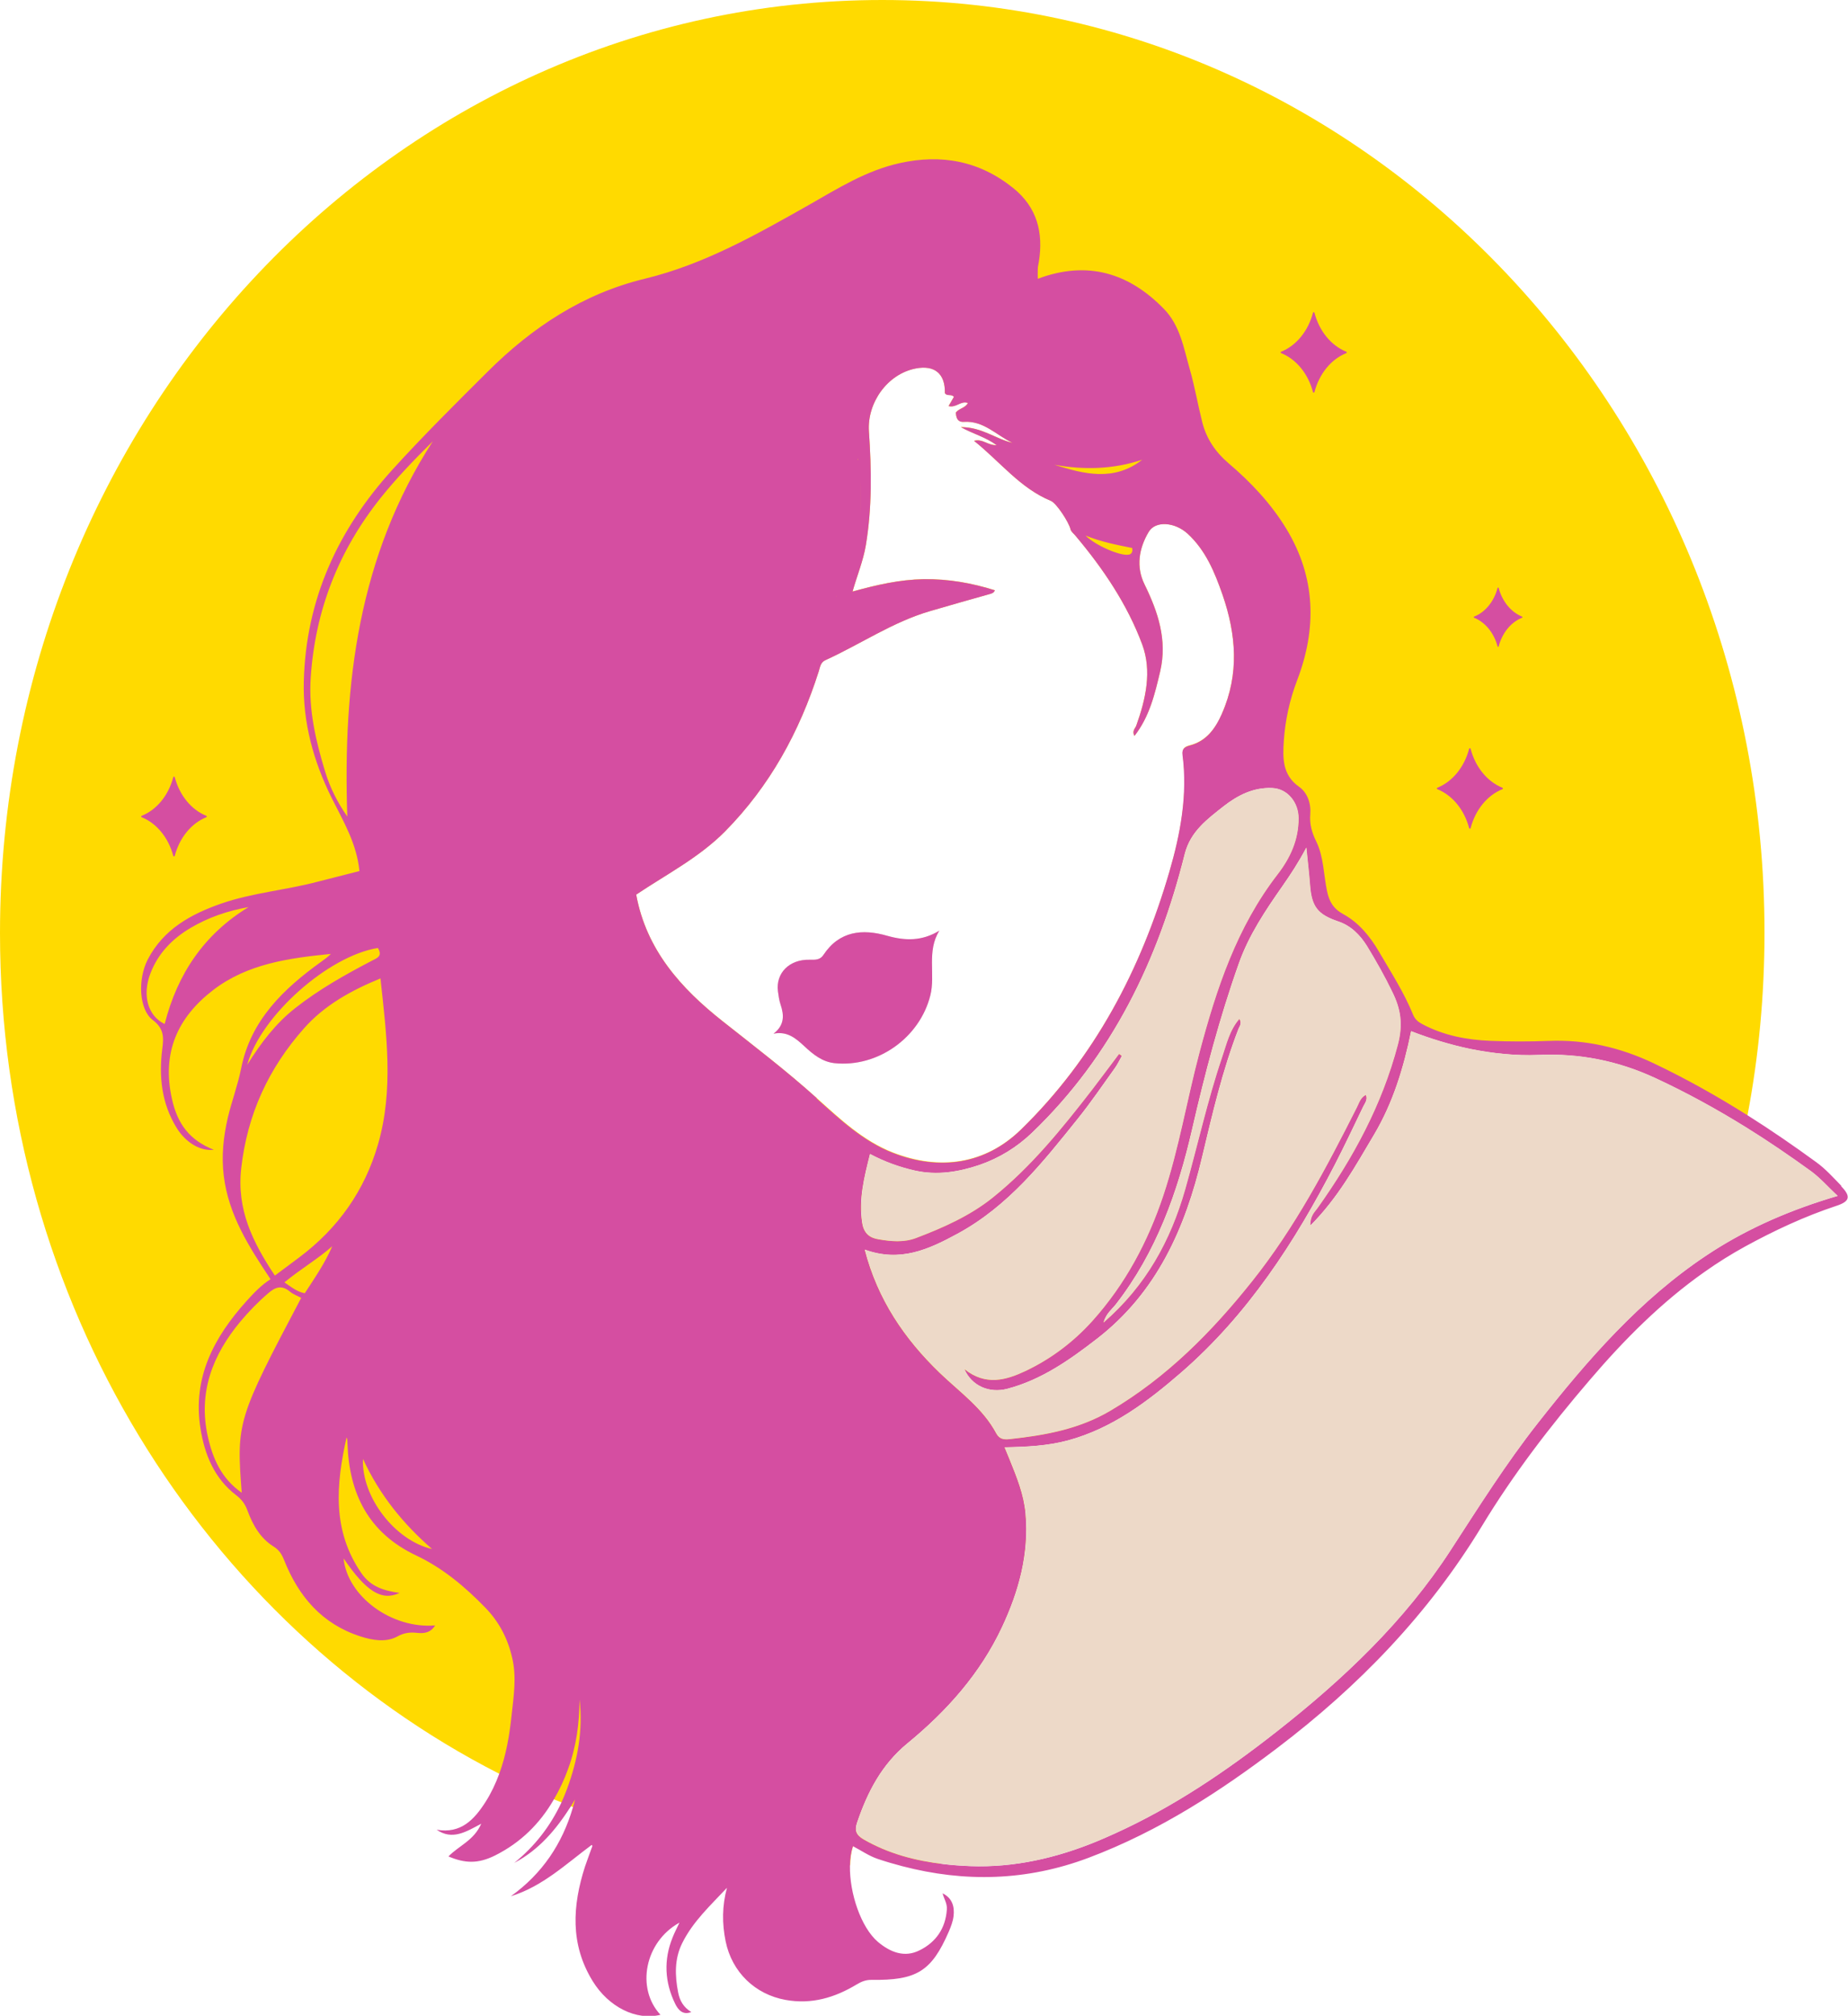
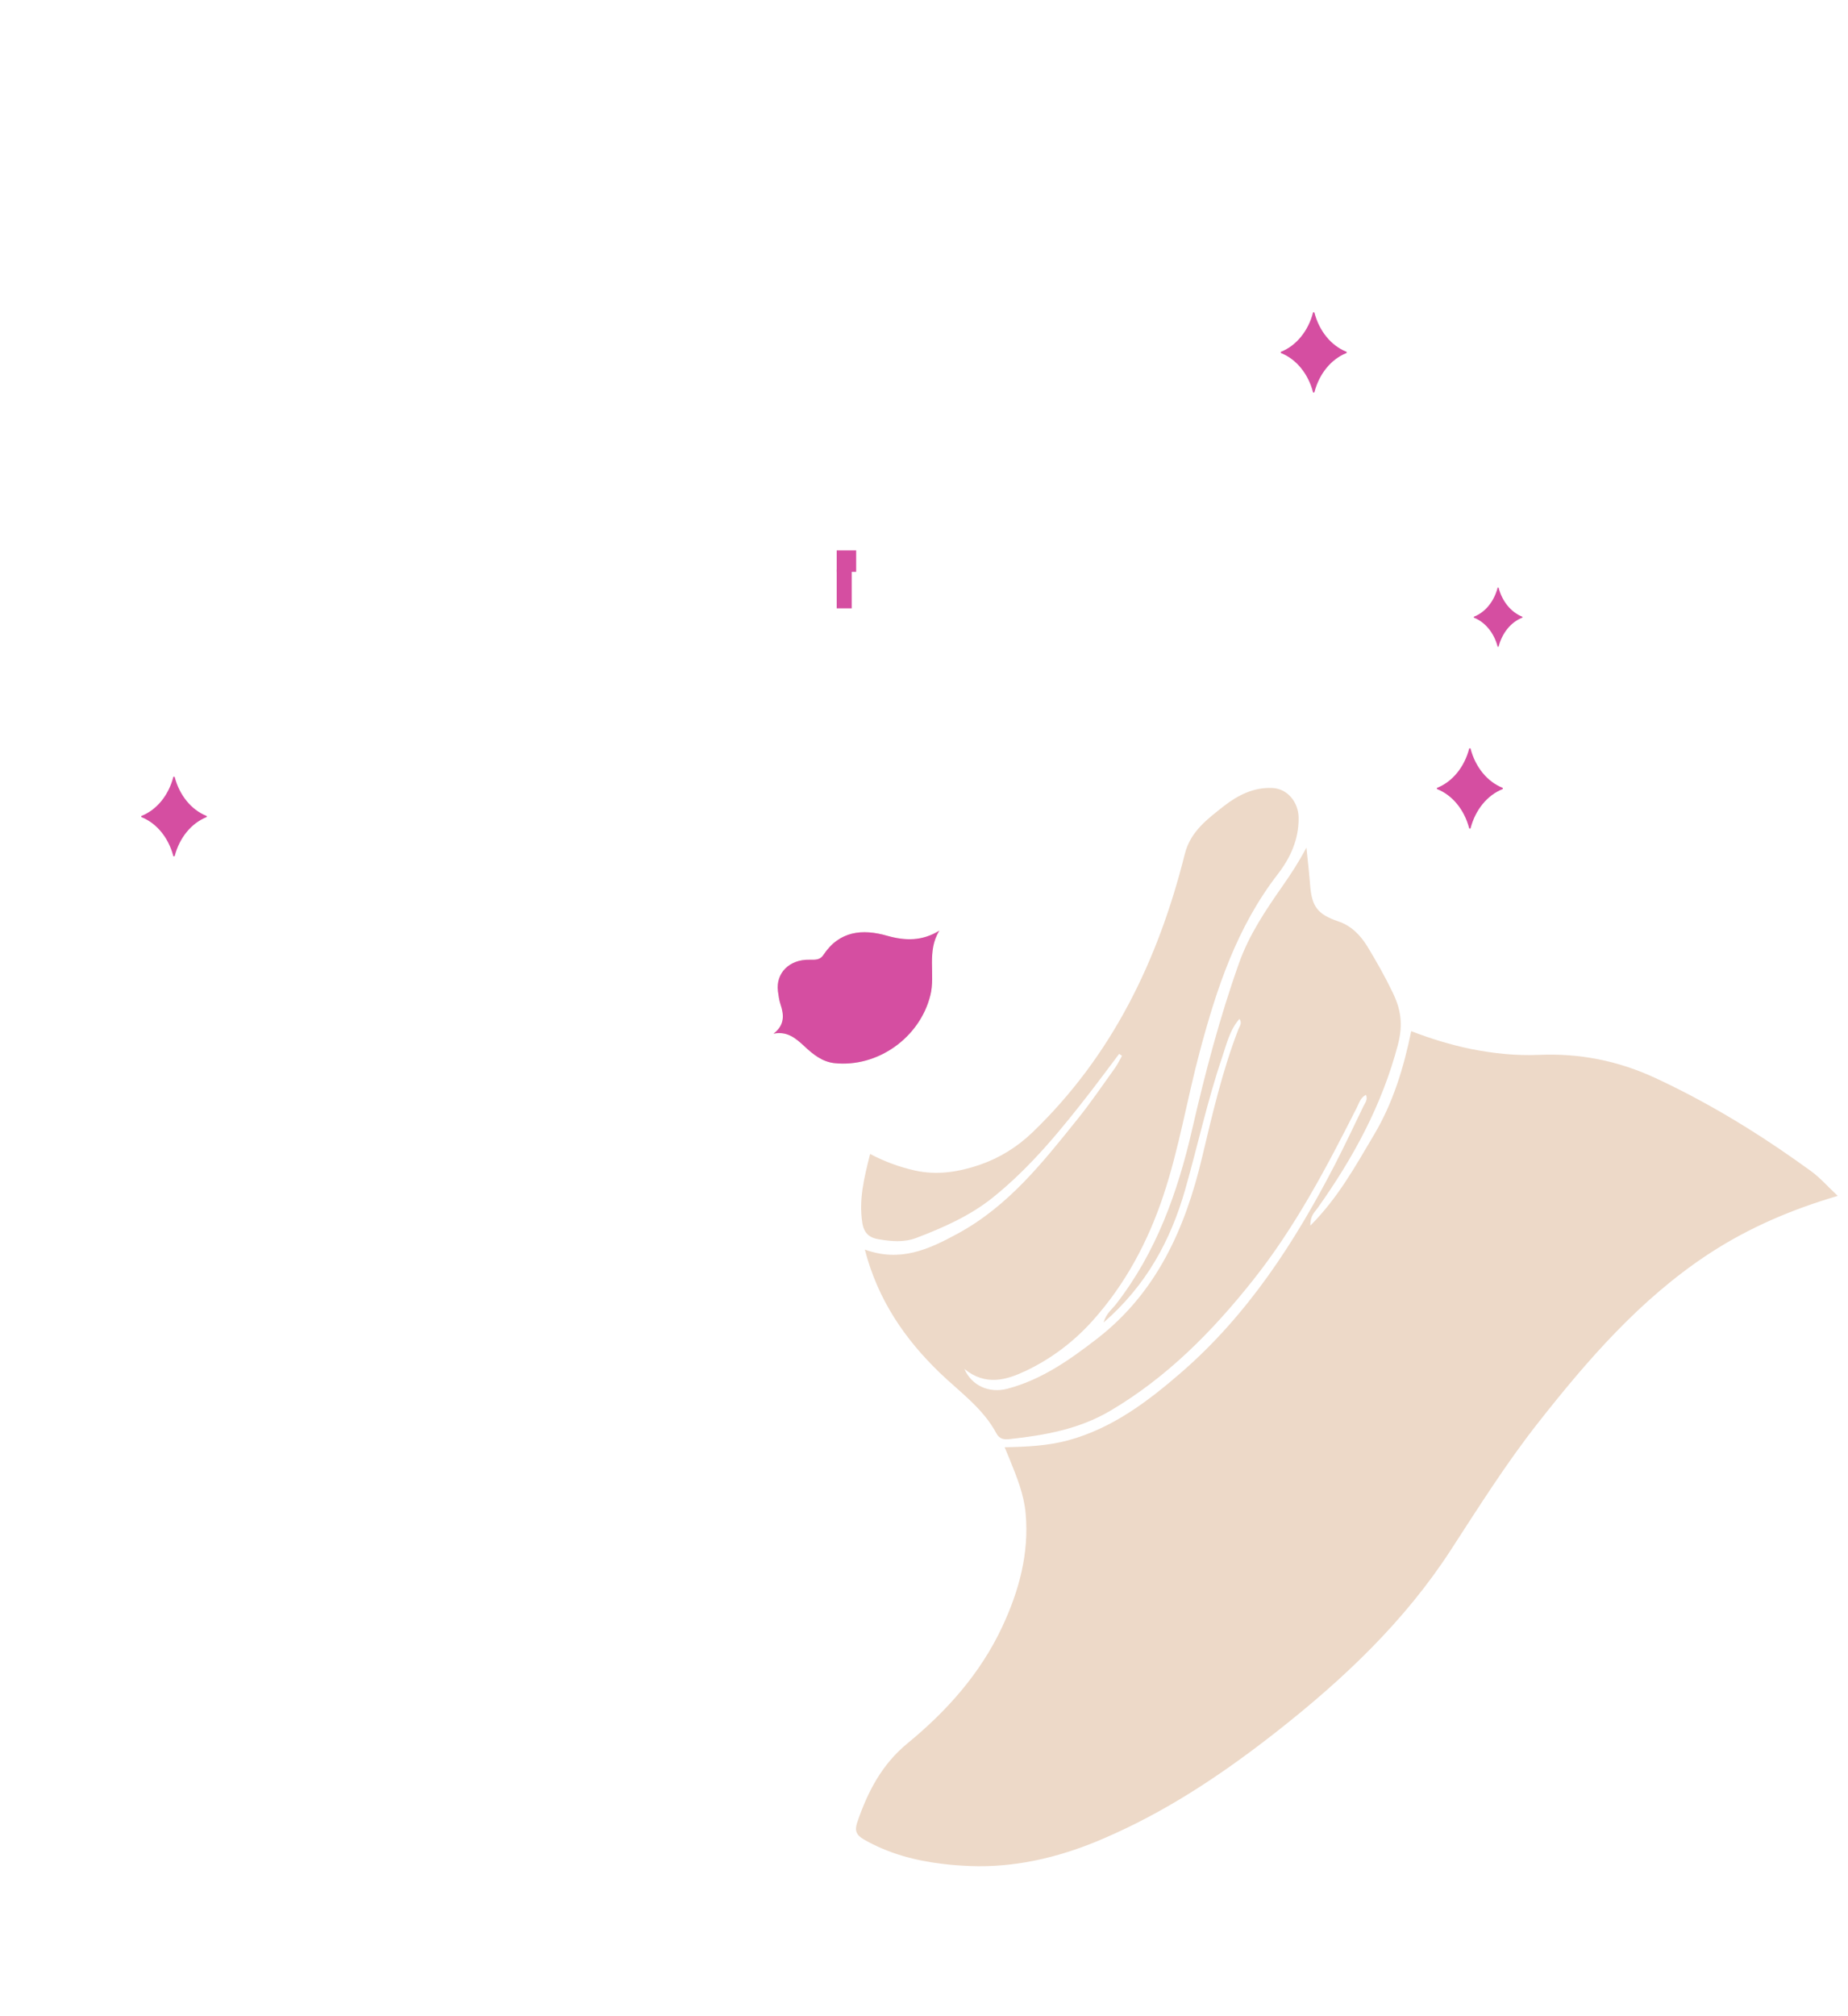
<svg xmlns="http://www.w3.org/2000/svg" id="Camada_2" data-name="Camada 2" viewBox="0 0 234.56 255.74">
  <defs>
    <style>
      .cls-1 {
        fill: #ffda00;
      }

      .cls-1, .cls-2, .cls-3 {
        stroke-width: 0px;
      }

      .cls-2 {
        fill: #edd9c8;
      }

      .cls-3 {
        fill: #d54ea1;
      }
    </style>
  </defs>
  <g id="OBJECTS">
    <g>
      <g>
        <g>
          <path class="cls-2" d="m119.23,118.06c-1.65,2.65-.47,5.55-1.15,8.23-1.34,5.36-6.68,9.16-12.15,8.59-1.58-.17-2.75-1.13-3.84-2.15-1.08-1-2.16-1.94-3.91-1.59,1.4-1.07,1.36-2.33.89-3.71-.18-.53-.25-1.12-.33-1.67-.29-2.3,1.44-4.06,4.01-4,.72.01,1.33.05,1.77-.62,2.02-3.05,4.96-3.32,8.09-2.42,2.3.65,4.42.69,6.62-.65Z" />
-           <path class="cls-1" d="m111.98,0C50.14,0,0,52.99,0,118.38c0,46.96,25.88,87.55,63.4,106.67,2.27,1.16,4.58,2.24,6.92,3.23.32.12.63.26.96.39.38.16.78.33,1.18.48.09.03.18.08.28.1,11,4.36,22.83,6.93,35.17,7.4.01-.91.14-1.77.38-2.5,1.05.55,2.05,1.25,3.16,1.62,1.04.35,2.07.65,3.11.92,1.74-.03,3.47-.12,5.18-.25-3.53-.41-6.97-1.3-10.14-3.13-.92-.54-1.17-1.1-.82-2.13,1.32-3.89,3.12-7.37,6.4-10.06,4.97-4.08,9.23-8.84,11.99-14.73,2.14-4.56,3.45-9.32,2.99-14.43-.21-2.41-1.12-4.61-2.01-6.82-.19-.47-.39-.94-.65-1.57,2.82-.06,5.47-.18,8.06-.88,5.62-1.53,10.11-4.93,14.39-8.64,8.44-7.34,14.39-16.51,19.46-26.33,1.25-2.43,2.42-4.9,3.61-7.38.21-.43.6-.87.34-1.48-.68.33-.85.99-1.14,1.57-3.88,7.68-7.88,15.27-13.27,22.03-5.14,6.46-10.88,12.26-18.06,16.49-3.94,2.32-8.28,3.1-12.74,3.58-.66.07-1.28.06-1.7-.72-1.7-3.19-4.64-5.24-7.18-7.68-4.44-4.28-7.87-9.26-9.52-15.64,4.5,1.63,8.08-.01,11.78-2.02,6.47-3.51,10.83-9.07,15.28-14.61,1.65-2.05,3.13-4.24,4.68-6.39.34-.47.6-1.03.9-1.56-.11-.08-.24-.16-.36-.25-1.14,1.52-2.28,3.04-3.43,4.55-3.82,4.93-7.74,9.78-12.62,13.69-2.87,2.3-6.27,3.81-9.72,5.12-1.56.59-3.19.43-4.77.16-1.06-.17-1.85-.69-2.06-2.09-.46-2.98.24-5.74.99-8.73,1.88.99,3.74,1.66,5.69,2.1,2.83.63,5.56.18,8.22-.72,2.51-.87,4.74-2.24,6.69-4.11,10.14-9.75,15.97-21.86,19.34-35.31.72-2.89,2.89-4.46,4.97-6.1,1.75-1.36,3.76-2.4,6.14-2.29,1.96.08,3.34,1.85,3.34,3.82.02,2.76-1.08,5.09-2.65,7.12-5.2,6.72-7.77,14.52-9.91,22.55-1.61,6.03-2.61,12.21-4.59,18.16-1.97,5.92-4.84,11.3-9.01,15.95-2.41,2.68-5.29,4.85-8.54,6.38-2.43,1.14-5.03,1.9-7.72-.27.94,2.15,3.17,3.1,5.44,2.51,4.35-1.14,7.93-3.67,11.42-6.37,7.56-5.86,11.18-14,13.31-23,1.31-5.5,2.58-11.01,4.63-16.3.14-.34.48-.72.11-1.26-1.25,1.43-1.63,3.21-2.2,4.88-1.87,5.51-3.1,11.2-4.69,16.79-1.85,6.45-4.93,12.15-10.36,16.86.35-1.18,1.08-1.69,1.58-2.33,5.12-6.59,7.84-14.21,9.68-22.24,1.63-7.09,3.48-14.12,5.92-20.99,1.27-3.6,3.39-6.75,5.56-9.85,1-1.44,1.97-2.89,3.01-4.85.19,1.87.36,3.31.47,4.76.21,2.73.96,3.71,3.54,4.59,1.67.55,2.83,1.75,3.71,3.17,1.15,1.89,2.25,3.83,3.21,5.83,1.03,2.1,1.37,4.01.69,6.63-2.02,7.68-5.67,14.38-10.2,20.75-.37.52-.95.97-.92,2.23,3.55-3.56,5.75-7.61,8.09-11.54,2.41-4.06,3.76-8.49,4.71-13.13,2.55.98,4.99,1.72,7.52,2.25,2.86.57,5.75.88,8.64.76,5.18-.23,10.06.73,14.78,2.91,3.98,1.84,7.8,3.94,11.5,6.23.09-.48.19-.97.27-1.47,1.42-7.48,2.15-15.22,2.15-23.13C223.99,52.99,173.84,0,111.98,0Zm43.15,90.49c-.86,1.94-1.98,3.52-4.14,4.07-.66.17-.96.47-.87,1.18.66,5.07-.27,10.03-1.67,14.82-3.62,12.42-9.49,23.62-18.86,32.74-4.49,4.36-10.24,5.25-16.24,2.92-3.81-1.49-6.72-4.26-9.69-6.92-3.82-3.44-7.9-6.55-11.92-9.73-5.31-4.19-9.7-9.06-10.99-16.08,3.85-2.58,7.99-4.7,11.27-8.01,5.69-5.76,9.46-12.65,11.9-20.31.17-.55.23-1.14.82-1.41,4.46-2.03,8.57-4.86,13.32-6.24,2.51-.74,5.04-1.45,7.56-2.16.26-.08.5-.12.66-.48-2.94-.92-5.91-1.45-9.02-1.41-3.05.05-5.98.72-9.05,1.57.59-2.07,1.36-3.91,1.69-5.89.8-4.8.72-9.61.39-14.43-.24-3.62,2.33-7.28,5.94-7.98,2.41-.47,3.76.68,3.7,3.12.26.45.81.07,1.15.48-.2.35-.43.73-.68,1.17.95.26,1.57-.72,2.45-.39-.32.65-1.12.66-1.53,1.22.05.64.19,1.23,1.04,1.17,2.5-.16,4.11,1.7,6.14,2.66-2.1-.47-3.84-1.99-6.54-1.99,1.63.9,3.08,1.23,4.54,2.29-1.17.03-1.78-.85-2.87-.55,3.34,2.67,5.85,6.01,9.76,7.62.71.3,2.28,2.7,2.49,3.61.08.32.44.56.66.85,3.5,4.16,6.55,8.68,8.44,13.76,1.25,3.37.45,6.93-.76,10.3-.14.36-.56.66-.23,1.3,1.93-2.47,2.59-5.34,3.27-8.2.92-3.97-.27-7.52-1.99-11.03-1.1-2.24-.71-4.56.52-6.64.86-1.47,3.32-1.27,4.95.21,2.3,2.12,3.43,4.88,4.43,7.74,1.74,5.04,2.15,10.05-.07,15.08Z" />
        </g>
        <g>
-           <path class="cls-3" d="m233.71,150.44c-1.01-1.03-1.99-2.14-3.17-2.99-2.84-2.07-5.74-4.07-8.71-5.94-3.84-2.42-7.81-4.65-11.95-6.62-4.26-2.02-8.67-3.03-13.38-2.83-2.43.09-4.88.09-7.31-.01-3.02-.12-5.95-.68-8.66-2.12-.53-.28-.92-.6-1.16-1.17-1.15-2.83-2.81-5.4-4.34-8.02-1.14-1.95-2.57-3.7-4.56-4.78-1.24-.68-1.76-1.6-2.03-2.89-.45-2.12-.41-4.36-1.39-6.35-.54-1.09-.85-2.2-.74-3.43.11-1.39-.38-2.74-1.42-3.47-2.18-1.53-2.07-3.73-1.94-5.85.18-2.6.74-5.18,1.69-7.66,2.52-6.59,2.37-13.04-1.35-19.19-1.95-3.22-4.52-5.94-7.38-8.37-1.63-1.39-2.77-3.08-3.3-5.14-.57-2.25-.96-4.55-1.6-6.78-.76-2.67-1.22-5.52-3.26-7.62-4.47-4.6-9.75-6.2-16.03-3.84,0-.44-.02-.86,0-1.25.01-.32.09-.62.14-.92.59-3.69-.23-6.9-3.23-9.32-4.28-3.46-9.13-4.37-14.46-3.18-4.23.94-7.82,3.2-11.5,5.3-6.66,3.76-13.29,7.54-20.86,9.37-7.8,1.89-14.27,6.16-19.93,11.8-4.09,4.07-8.18,8.13-12.06,12.4-6.92,7.62-10.99,16.45-11.26,26.85-.14,5.25,1.24,10.21,3.57,14.88,1.48,2.94,3.16,5.77,3.49,9.21-1.68.43-3.47.88-5.26,1.34-4.03,1.07-8.24,1.4-12.21,2.76-3.92,1.36-7.39,3.26-9.4,7.12-1.27,2.47-1.14,6.32.64,7.68,1.4,1.05,1.41,2.15,1.21,3.63-.45,3.52-.1,6.92,1.8,10.02,1.16,1.89,3.01,3.01,4.74,2.81-3.07-1.21-4.6-3.27-5.3-6.38-1.35-5.92.69-10.41,5.22-13.89,4.35-3.34,9.64-4.05,14.93-4.58-.37.39-.79.68-1.19.97-4.81,3.45-8.98,7.44-10.19,13.54-.43,2.14-1.19,4.16-1.69,6.24-.56,2.41-.83,4.89-.52,7.39.6,4.98,3.21,9.04,5.94,13.13-1.14.71-2.12,1.74-3.05,2.77-4.12,4.58-6.87,9.69-5.85,16.14.53,3.35,1.77,6.39,4.56,8.51.7.54,1.12,1.13,1.41,1.93.68,1.83,1.62,3.51,3.31,4.56.72.45,1.05.99,1.35,1.75,1.83,4.59,4.8,8.08,9.66,9.65,1.54.5,3.26.8,4.69.02.91-.5,1.65-.56,2.57-.46.83.09,1.67-.01,2.24-.95-5.55.46-11.15-3.71-11.62-8.5,2.87,4.2,4.82,5.45,7.11,4.38-1.99-.28-3.64-.77-4.84-2.49-3.76-5.45-3.22-11.3-1.89-17.25.11.25.11.5.11.76.21,6.39,2.67,11.37,8.73,14.23,3.36,1.59,6.19,3.96,8.77,6.62,1.74,1.79,2.84,3.89,3.4,6.33.59,2.45.2,4.86-.06,7.27-.27,2.58-.7,5.12-1.59,7.52-.45,1.21-1,2.39-1.72,3.52-1.44,2.25-3.13,4.07-6.21,3.53,1.98,1.37,3.72.28,5.66-.76-.92,2.13-2.86,2.8-4.16,4.15,2.1.89,3.76.95,5.91-.12,3.3-1.65,5.71-4.08,7.45-7.08.72-1.22,1.33-2.52,1.83-3.91,1.04-2.83,1.43-5.79,1.45-8.8.46,3.92-.24,7.69-1.59,11.35-.23.61-.47,1.19-.73,1.76-1.39,2.96-3.36,5.51-5.97,7.62,3.16-1.66,5.31-4.25,7.16-7.13.19-.3.38-.62.56-.92-.08.35-.18.69-.28,1.03-1.34,4.59-3.88,8.39-7.87,11.25,4.02-1.24,7-4.09,10.26-6.51.03.05.1.1.09.14-.32.87-.64,1.74-.94,2.61-1.6,4.97-1.9,9.85.97,14.52,2.03,3.3,5.53,5.05,8.61,4.28-3.14-3.37-1.99-9.26,2.41-11.69-.33.7-.63,1.27-.87,1.88-1.15,2.84-1.01,5.66.32,8.4.38.78.97,1.49,2.05,1.06-.98-.6-1.47-1.43-1.67-2.51-.41-2.12-.47-4.23.51-6.21,1.36-2.76,3.61-4.82,5.69-7.04-.62,2.28-.63,4.52-.17,6.78.8,3.92,3.74,6.74,7.6,7.44,3.31.6,6.24-.28,9.02-1.95.6-.36,1.14-.59,1.86-.59,5.77.08,7.65-1.06,9.86-6.15.26-.62.51-1.26.59-1.92.15-1.23-.17-2.31-1.39-2.91.17.7.6,1.27.54,2.05-.16,2.4-1.39,4.15-3.44,5.17-1.94.99-3.75.25-5.31-1.06-2.15-1.83-3.61-6.19-3.55-9.64.01-.91.14-1.77.38-2.5,1.05.55,2.05,1.25,3.16,1.62,1.04.35,2.07.65,3.11.92,7.89,2.06,15.77,1.89,23.62-1.06,4.52-1.7,8.78-3.85,12.86-6.31,3.82-2.3,7.49-4.88,11.09-7.61,10.38-7.87,19.24-17.04,26.01-28.2,3.99-6.58,8.66-12.66,13.66-18.49,4.38-5.13,9.1-9.87,14.57-13.72,1.65-1.17,3.36-2.24,5.16-3.23,3.71-2.03,7.55-3.82,11.59-5.16,1.71-.56,1.87-1.19.59-2.5Zm-212.81-20.53c-2.11-.99-2.9-3.64-1.79-6.46.97-2.51,2.77-4.36,5.05-5.71,2.25-1.34,4.73-2.19,7.39-2.66-5.67,3.45-9.04,8.51-10.65,14.83Zm27.06-9.64c.64,1.05-.11,1.28-.77,1.62-3.39,1.77-6.72,3.64-9.75,6.03-2.41,1.9-4.26,4.29-6.06,7.17,1.69-6.22,10.31-13.83,16.58-14.82Zm-17.29,69.1c-2.56-1.78-3.67-4.33-4.29-7.11-1.25-5.59.6-10.37,4.15-14.62,1.07-1.27,2.22-2.46,3.48-3.54.96-.85,1.76-1.09,2.8-.23.38.33.9.5,1.42.79-8.1,15.34-8.24,15.78-7.55,24.7Zm8.02-25.3c-.99-.18-1.69-.77-2.59-1.38,2.03-1.68,4.18-2.92,6.07-4.58-.92,2.14-2.23,4.03-3.48,5.95Zm-.72-4.54c-.95.71-1.9,1.42-3.08,2.3-2.82-4.23-4.87-8.39-4.27-13.63.77-6.84,3.48-12.68,7.97-17.74,2.61-2.95,6.02-4.82,9.7-6.33.77,7.11,1.69,14.1-.3,21.01-1.7,5.92-5.09,10.7-10.02,14.39Zm8.1,25.56c2.14,4.61,5.09,8.22,8.77,11.43-4.69-1.06-8.97-6.59-8.77-11.43Zm-1.99-81.5c-1.23-1.76-2.18-3.63-2.8-5.66-1.19-3.91-2.13-7.87-1.84-12,.57-8.5,3.53-16.05,8.84-22.72,2.04-2.56,4.31-4.9,6.65-7.22-9.43,14.57-11.42,30.77-10.85,47.61Zm100.89-45.26c-3.57,2.78-7.36,1.83-11.15.63,3.75.68,7.46.59,11.15-.63Zm-1.7,12.03c-.99.23-4.24-1.15-5.49-2.42,1.92.79,3.91,1.18,5.92,1.58.09.44-.03.76-.43.85Zm-34.39-12.16c1.04,4.9.07,16.06-2.69,17.49.85-5.84,1.49-11.53,2.69-17.49Zm-5.22,81.11c-3.82-3.44-7.9-6.55-11.92-9.73-5.31-4.19-9.7-9.06-10.99-16.08,3.85-2.58,7.99-4.7,11.27-8.01,5.69-5.76,9.46-12.65,11.9-20.31.17-.55.23-1.14.82-1.41,4.46-2.03,8.57-4.86,13.32-6.24,2.51-.74,5.04-1.45,7.56-2.16.26-.08.5-.12.66-.48-2.94-.92-5.91-1.45-9.02-1.41-3.05.05-5.98.72-9.05,1.57.59-2.07,1.36-3.91,1.69-5.89.8-4.8.72-9.61.39-14.43-.24-3.62,2.33-7.28,5.94-7.98,2.41-.47,3.76.68,3.7,3.12.26.45.81.07,1.15.48-.2.35-.43.73-.68,1.17.95.26,1.57-.72,2.45-.39-.32.65-1.12.66-1.53,1.22.05.64.19,1.23,1.04,1.17,2.5-.16,4.11,1.7,6.14,2.66-2.1-.47-3.84-1.99-6.54-1.99,1.63.9,3.08,1.23,4.54,2.29-1.17.03-1.78-.85-2.87-.55,3.34,2.67,5.85,6.01,9.76,7.62.71.3,2.28,2.7,2.49,3.61.08.32.44.56.66.85,3.5,4.16,6.55,8.68,8.44,13.76,1.25,3.37.45,6.93-.76,10.3-.14.36-.56.66-.23,1.3,1.93-2.47,2.59-5.34,3.27-8.2.92-3.97-.27-7.52-1.99-11.03-1.1-2.24-.71-4.56.52-6.64.86-1.47,3.32-1.27,4.95.21,2.3,2.12,3.43,4.88,4.43,7.74,1.74,5.04,2.15,10.05-.07,15.08-.86,1.94-1.98,3.52-4.14,4.07-.66.17-.96.47-.87,1.18.66,5.07-.27,10.03-1.67,14.82-3.62,12.42-9.49,23.62-18.86,32.74-4.49,4.36-10.24,5.25-16.24,2.92-3.81-1.49-6.72-4.26-9.69-6.92Zm113.59,19.53c-.19.12-.38.25-.57.37-8.55,5.67-15.18,13.31-21.46,21.29-4.05,5.14-7.53,10.67-11.09,16.15-5.89,9.08-13.63,16.39-22.09,23.03-6.41,5.03-13.1,9.56-20.51,12.92-.74.34-1.49.66-2.24.98-5.18,2.14-10.57,3.38-16.16,3.17-1.14-.05-2.28-.12-3.39-.26-3.53-.41-6.97-1.3-10.14-3.13-.92-.54-1.17-1.1-.82-2.13,1.32-3.89,3.12-7.37,6.4-10.06,4.97-4.08,9.23-8.84,11.99-14.73,2.14-4.56,3.45-9.32,2.99-14.43-.21-2.41-1.12-4.61-2.01-6.82-.19-.47-.39-.94-.65-1.57,2.82-.06,5.47-.18,8.06-.88,5.62-1.53,10.11-4.93,14.39-8.64,8.44-7.34,14.39-16.51,19.46-26.33,1.25-2.43,2.42-4.9,3.61-7.38.21-.43.6-.87.34-1.48-.68.33-.85.99-1.14,1.57-3.88,7.68-7.88,15.27-13.27,22.03-5.14,6.46-10.88,12.26-18.06,16.49-3.94,2.32-8.28,3.1-12.74,3.58-.66.07-1.28.06-1.7-.72-1.7-3.19-4.64-5.24-7.18-7.68-4.44-4.28-7.87-9.26-9.52-15.64,4.5,1.63,8.08-.01,11.78-2.02,6.47-3.51,10.83-9.07,15.28-14.61,1.65-2.05,3.13-4.24,4.68-6.39.34-.47.6-1.03.9-1.56-.11-.08-.24-.16-.36-.25-1.14,1.52-2.28,3.04-3.43,4.55-3.82,4.93-7.74,9.78-12.62,13.69-2.87,2.3-6.27,3.81-9.72,5.12-1.56.59-3.19.43-4.77.16-1.06-.17-1.85-.69-2.06-2.09-.46-2.98.24-5.74.99-8.73,1.88.99,3.74,1.66,5.69,2.1,2.83.63,5.56.18,8.22-.72,2.51-.87,4.74-2.24,6.69-4.11,10.14-9.75,15.97-21.86,19.34-35.31.72-2.89,2.89-4.46,4.97-6.1,1.75-1.36,3.76-2.4,6.14-2.29,1.96.08,3.34,1.85,3.34,3.82.02,2.76-1.08,5.09-2.65,7.12-5.2,6.72-7.77,14.52-9.91,22.55-1.61,6.03-2.61,12.21-4.59,18.16-1.97,5.92-4.84,11.3-9.01,15.95-2.41,2.68-5.29,4.85-8.54,6.38-2.43,1.14-5.03,1.9-7.72-.27.94,2.15,3.17,3.1,5.44,2.51,4.35-1.14,7.93-3.67,11.42-6.37,7.56-5.86,11.18-14,13.31-23,1.31-5.5,2.58-11.01,4.63-16.3.14-.34.48-.72.11-1.26-1.25,1.43-1.63,3.21-2.2,4.88-1.87,5.51-3.1,11.2-4.69,16.79-1.85,6.45-4.93,12.15-10.36,16.86.35-1.18,1.08-1.69,1.58-2.33,5.12-6.59,7.84-14.21,9.68-22.24,1.63-7.09,3.48-14.12,5.92-20.99,1.27-3.6,3.39-6.75,5.56-9.85,1-1.44,1.97-2.89,3.01-4.85.19,1.87.36,3.31.47,4.76.21,2.73.96,3.71,3.54,4.59,1.67.55,2.83,1.75,3.71,3.17,1.15,1.89,2.25,3.83,3.21,5.83,1.03,2.1,1.37,4.01.69,6.63-2.02,7.68-5.67,14.38-10.2,20.75-.37.52-.95.97-.92,2.23,3.55-3.56,5.75-7.61,8.09-11.54,2.41-4.06,3.76-8.49,4.71-13.13,2.55.98,4.99,1.72,7.52,2.25,2.86.57,5.75.88,8.64.76,5.18-.23,10.06.73,14.78,2.91,3.98,1.84,7.8,3.94,11.5,6.23,2.84,1.76,5.61,3.65,8.33,5.62,1.19.88,2.19,2.03,3.36,3.12-5.8,1.71-11.1,3.97-15.98,7.11Z" />
          <path class="cls-2" d="m233.25,151.72c-5.8,1.71-11.1,3.97-15.98,7.11-.19.12-.38.25-.57.37-8.55,5.67-15.18,13.31-21.46,21.29-4.05,5.14-7.53,10.67-11.09,16.15-5.89,9.08-13.63,16.39-22.09,23.03-6.41,5.03-13.1,9.56-20.51,12.92-.74.34-1.49.66-2.24.98-5.18,2.14-10.57,3.38-16.16,3.17-1.14-.05-2.28-.12-3.39-.26-3.53-.41-6.97-1.3-10.14-3.13-.92-.54-1.17-1.1-.82-2.13,1.32-3.89,3.12-7.37,6.4-10.06,4.97-4.08,9.23-8.84,11.99-14.73,2.14-4.56,3.45-9.32,2.99-14.43-.21-2.41-1.12-4.61-2.01-6.82-.19-.47-.39-.94-.65-1.57,2.82-.06,5.47-.18,8.06-.88,5.62-1.53,10.11-4.93,14.39-8.64,8.44-7.34,14.39-16.51,19.46-26.33,1.25-2.43,2.42-4.9,3.61-7.38.21-.43.6-.87.34-1.48-.68.33-.85.99-1.14,1.57-3.88,7.68-7.88,15.27-13.27,22.03-5.14,6.46-10.88,12.26-18.06,16.49-3.94,2.32-8.28,3.1-12.74,3.58-.66.07-1.28.06-1.7-.72-1.7-3.19-4.64-5.24-7.18-7.68-4.44-4.28-7.87-9.26-9.52-15.64,4.5,1.63,8.08-.01,11.78-2.02,6.47-3.51,10.83-9.07,15.28-14.61,1.65-2.05,3.13-4.24,4.68-6.39.34-.47.6-1.03.9-1.56-.11-.08-.24-.16-.36-.25-1.14,1.52-2.28,3.04-3.43,4.55-3.82,4.93-7.74,9.78-12.62,13.69-2.87,2.3-6.27,3.81-9.72,5.12-1.56.59-3.19.43-4.77.16-1.06-.17-1.85-.69-2.06-2.09-.46-2.98.24-5.74.99-8.73,1.88.99,3.74,1.66,5.69,2.1,2.83.63,5.56.18,8.22-.72,2.51-.87,4.74-2.24,6.69-4.11,10.14-9.75,15.97-21.86,19.34-35.31.72-2.89,2.89-4.46,4.97-6.1,1.75-1.36,3.76-2.4,6.14-2.29,1.96.08,3.34,1.85,3.34,3.82.02,2.76-1.08,5.09-2.65,7.12-5.2,6.72-7.77,14.52-9.91,22.55-1.61,6.03-2.61,12.21-4.59,18.16-1.97,5.92-4.84,11.3-9.01,15.95-2.41,2.68-5.29,4.85-8.54,6.38-2.43,1.14-5.03,1.9-7.72-.27.94,2.15,3.17,3.1,5.44,2.51,4.35-1.14,7.93-3.67,11.42-6.37,7.56-5.86,11.18-14,13.31-23,1.31-5.5,2.58-11.01,4.63-16.3.14-.34.48-.72.11-1.26-1.25,1.43-1.63,3.21-2.2,4.88-1.87,5.51-3.1,11.2-4.69,16.79-1.85,6.45-4.93,12.15-10.36,16.86.35-1.18,1.08-1.69,1.58-2.33,5.12-6.59,7.84-14.21,9.68-22.24,1.63-7.09,3.48-14.12,5.92-20.99,1.27-3.6,3.39-6.75,5.56-9.85,1-1.44,1.97-2.89,3.01-4.85.19,1.87.36,3.31.47,4.76.21,2.73.96,3.71,3.54,4.59,1.67.55,2.83,1.75,3.71,3.17,1.15,1.89,2.25,3.83,3.21,5.83,1.03,2.1,1.37,4.01.69,6.63-2.02,7.68-5.67,14.38-10.2,20.75-.37.52-.95.97-.92,2.23,3.55-3.56,5.75-7.61,8.09-11.54,2.41-4.06,3.76-8.49,4.71-13.13,2.55.98,4.99,1.72,7.52,2.25,2.86.57,5.75.88,8.64.76,5.18-.23,10.06.73,14.78,2.91,3.98,1.84,7.8,3.94,11.5,6.23,2.84,1.76,5.61,3.65,8.33,5.62,1.19.88,2.19,2.03,3.36,3.12Z" />
          <path class="cls-3" d="m118.08,126.29c-1.34,5.36-6.68,9.16-12.15,8.59-1.58-.17-2.75-1.13-3.84-2.15-1.08-1-2.16-1.94-3.91-1.59,1.4-1.07,1.36-2.33.89-3.71-.18-.53-.25-1.12-.33-1.67-.29-2.3,1.44-4.06,4.01-4,.72.01,1.33.05,1.77-.62,2.02-3.05,4.96-3.32,8.09-2.42,2.3.65,4.42.69,6.62-.65-1.65,2.65-.47,5.55-1.15,8.23Z" />
-           <path class="cls-3" d="m186.47,105.06c.03.1.17.1.19,0,.61-2.33,2.12-4.17,4.04-4.94.08-.03.08-.15,0-.18-1.92-.77-3.43-2.61-4.04-4.94-.03-.1-.17-.1-.19,0-.61,2.33-2.12,4.17-4.04,4.94-.08.03-.08.15,0,.18,1.92.77,3.43,2.61,4.04,4.94Z" />
+           <path class="cls-3" d="m186.47,105.06c.03.1.17.1.19,0,.61-2.33,2.12-4.17,4.04-4.94.08-.03.08-.15,0-.18-1.92-.77-3.43-2.61-4.04-4.94-.03-.1-.17-.1-.19,0-.61,2.33-2.12,4.17-4.04,4.94-.08.03-.08.15,0,.18,1.92.77,3.43,2.61,4.04,4.94" />
          <path class="cls-3" d="m166.65,49.74c.03.1.17.1.19,0,.61-2.33,2.12-4.17,4.04-4.94.08-.03.08-.15,0-.18-1.92-.77-3.43-2.61-4.04-4.94-.03-.1-.17-.1-.19,0-.61,2.33-2.12,4.17-4.04,4.94-.08.03-.08.15,0,.18,1.92.77,3.43,2.61,4.04,4.94Z" />
          <path class="cls-3" d="m21.99,108.58c.03.1.16.1.19,0,.61-2.31,2.11-4.14,4.01-4.9.08-.03.08-.15,0-.18-1.9-.76-3.4-2.59-4.01-4.9-.03-.1-.16-.1-.19,0-.6,2.31-2.1,4.14-4.01,4.9-.08.03-.08.15,0,.18,1.9.76,3.4,2.59,4.01,4.9Z" />
          <path class="cls-3" d="m190.08,82.01c.02.07.12.07.14,0,.45-1.72,1.56-3.08,2.98-3.64.06-.02.06-.11,0-.14-1.42-.57-2.53-1.93-2.98-3.64-.02-.07-.12-.07-.14,0-.45,1.72-1.56,3.08-2.98,3.64-.06.02-.06.11,0,.14,1.42.57,2.53,1.93,2.98,3.64Z" />
        </g>
      </g>
-       <rect class="cls-3" x="106.2" y="58.32" width="3.1" height="12.05" />
      <rect class="cls-3" x="106.2" y="69.83" width="2.47" height="2.72" />
      <rect class="cls-3" x="106.2" y="72.26" width="1.91" height="4.92" />
    </g>
  </g>
</svg>